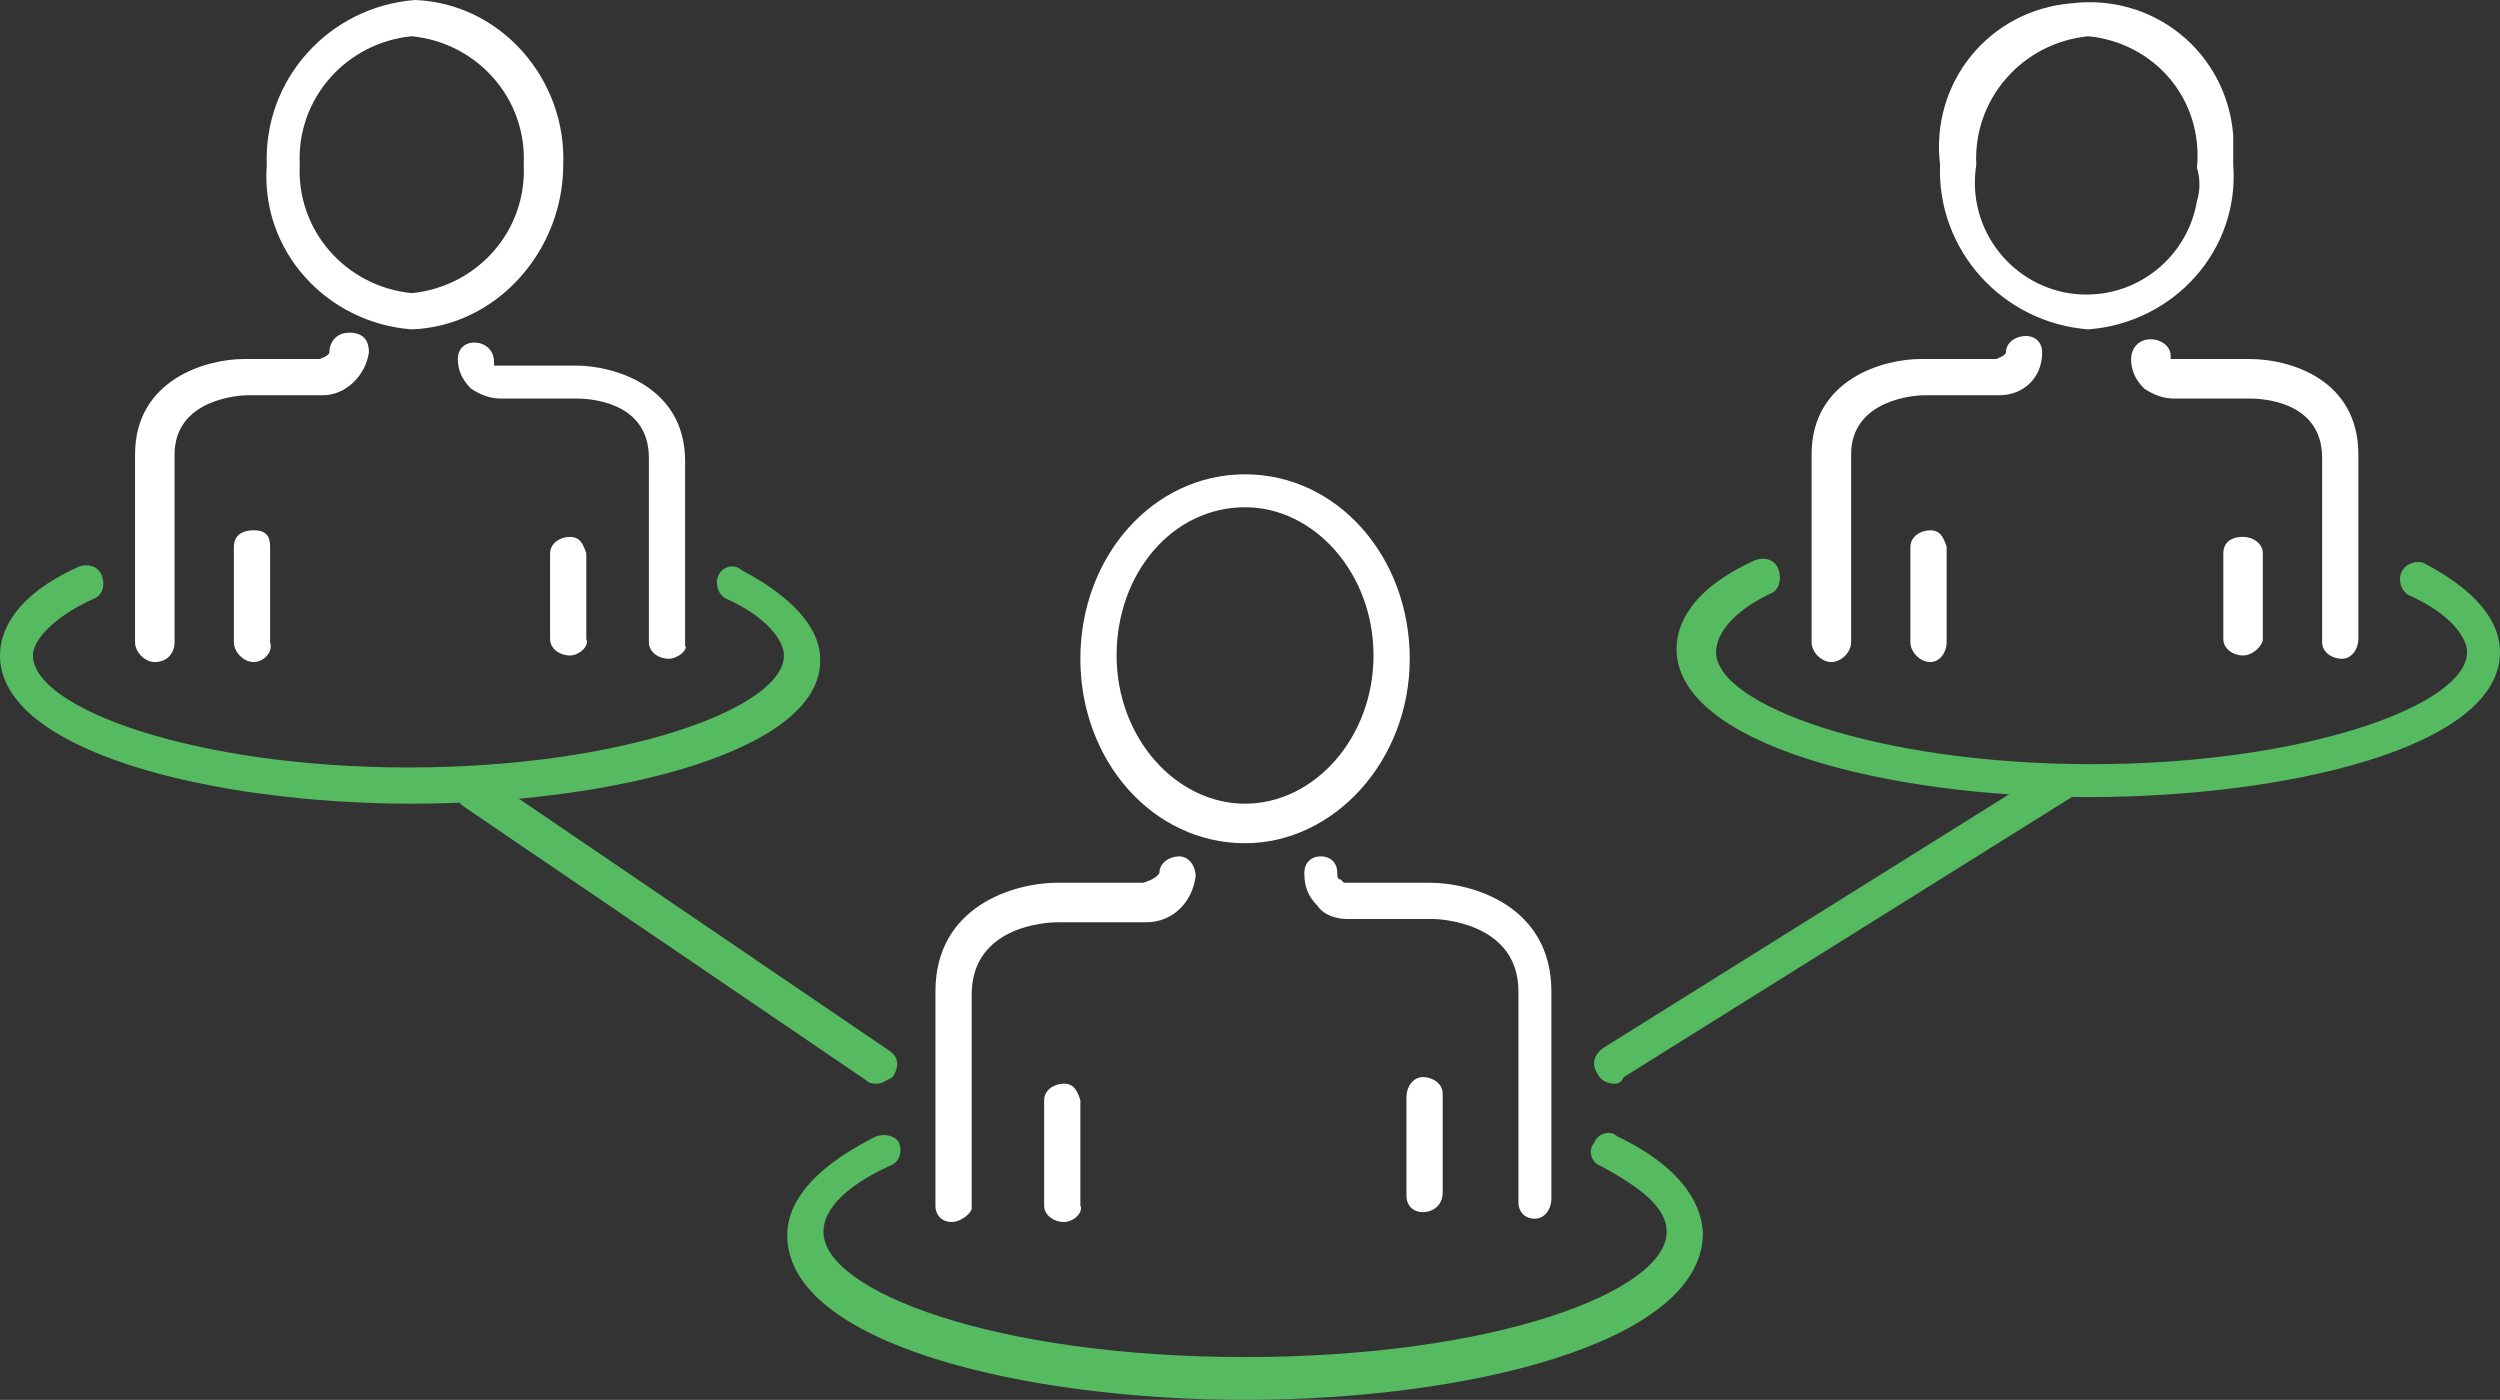
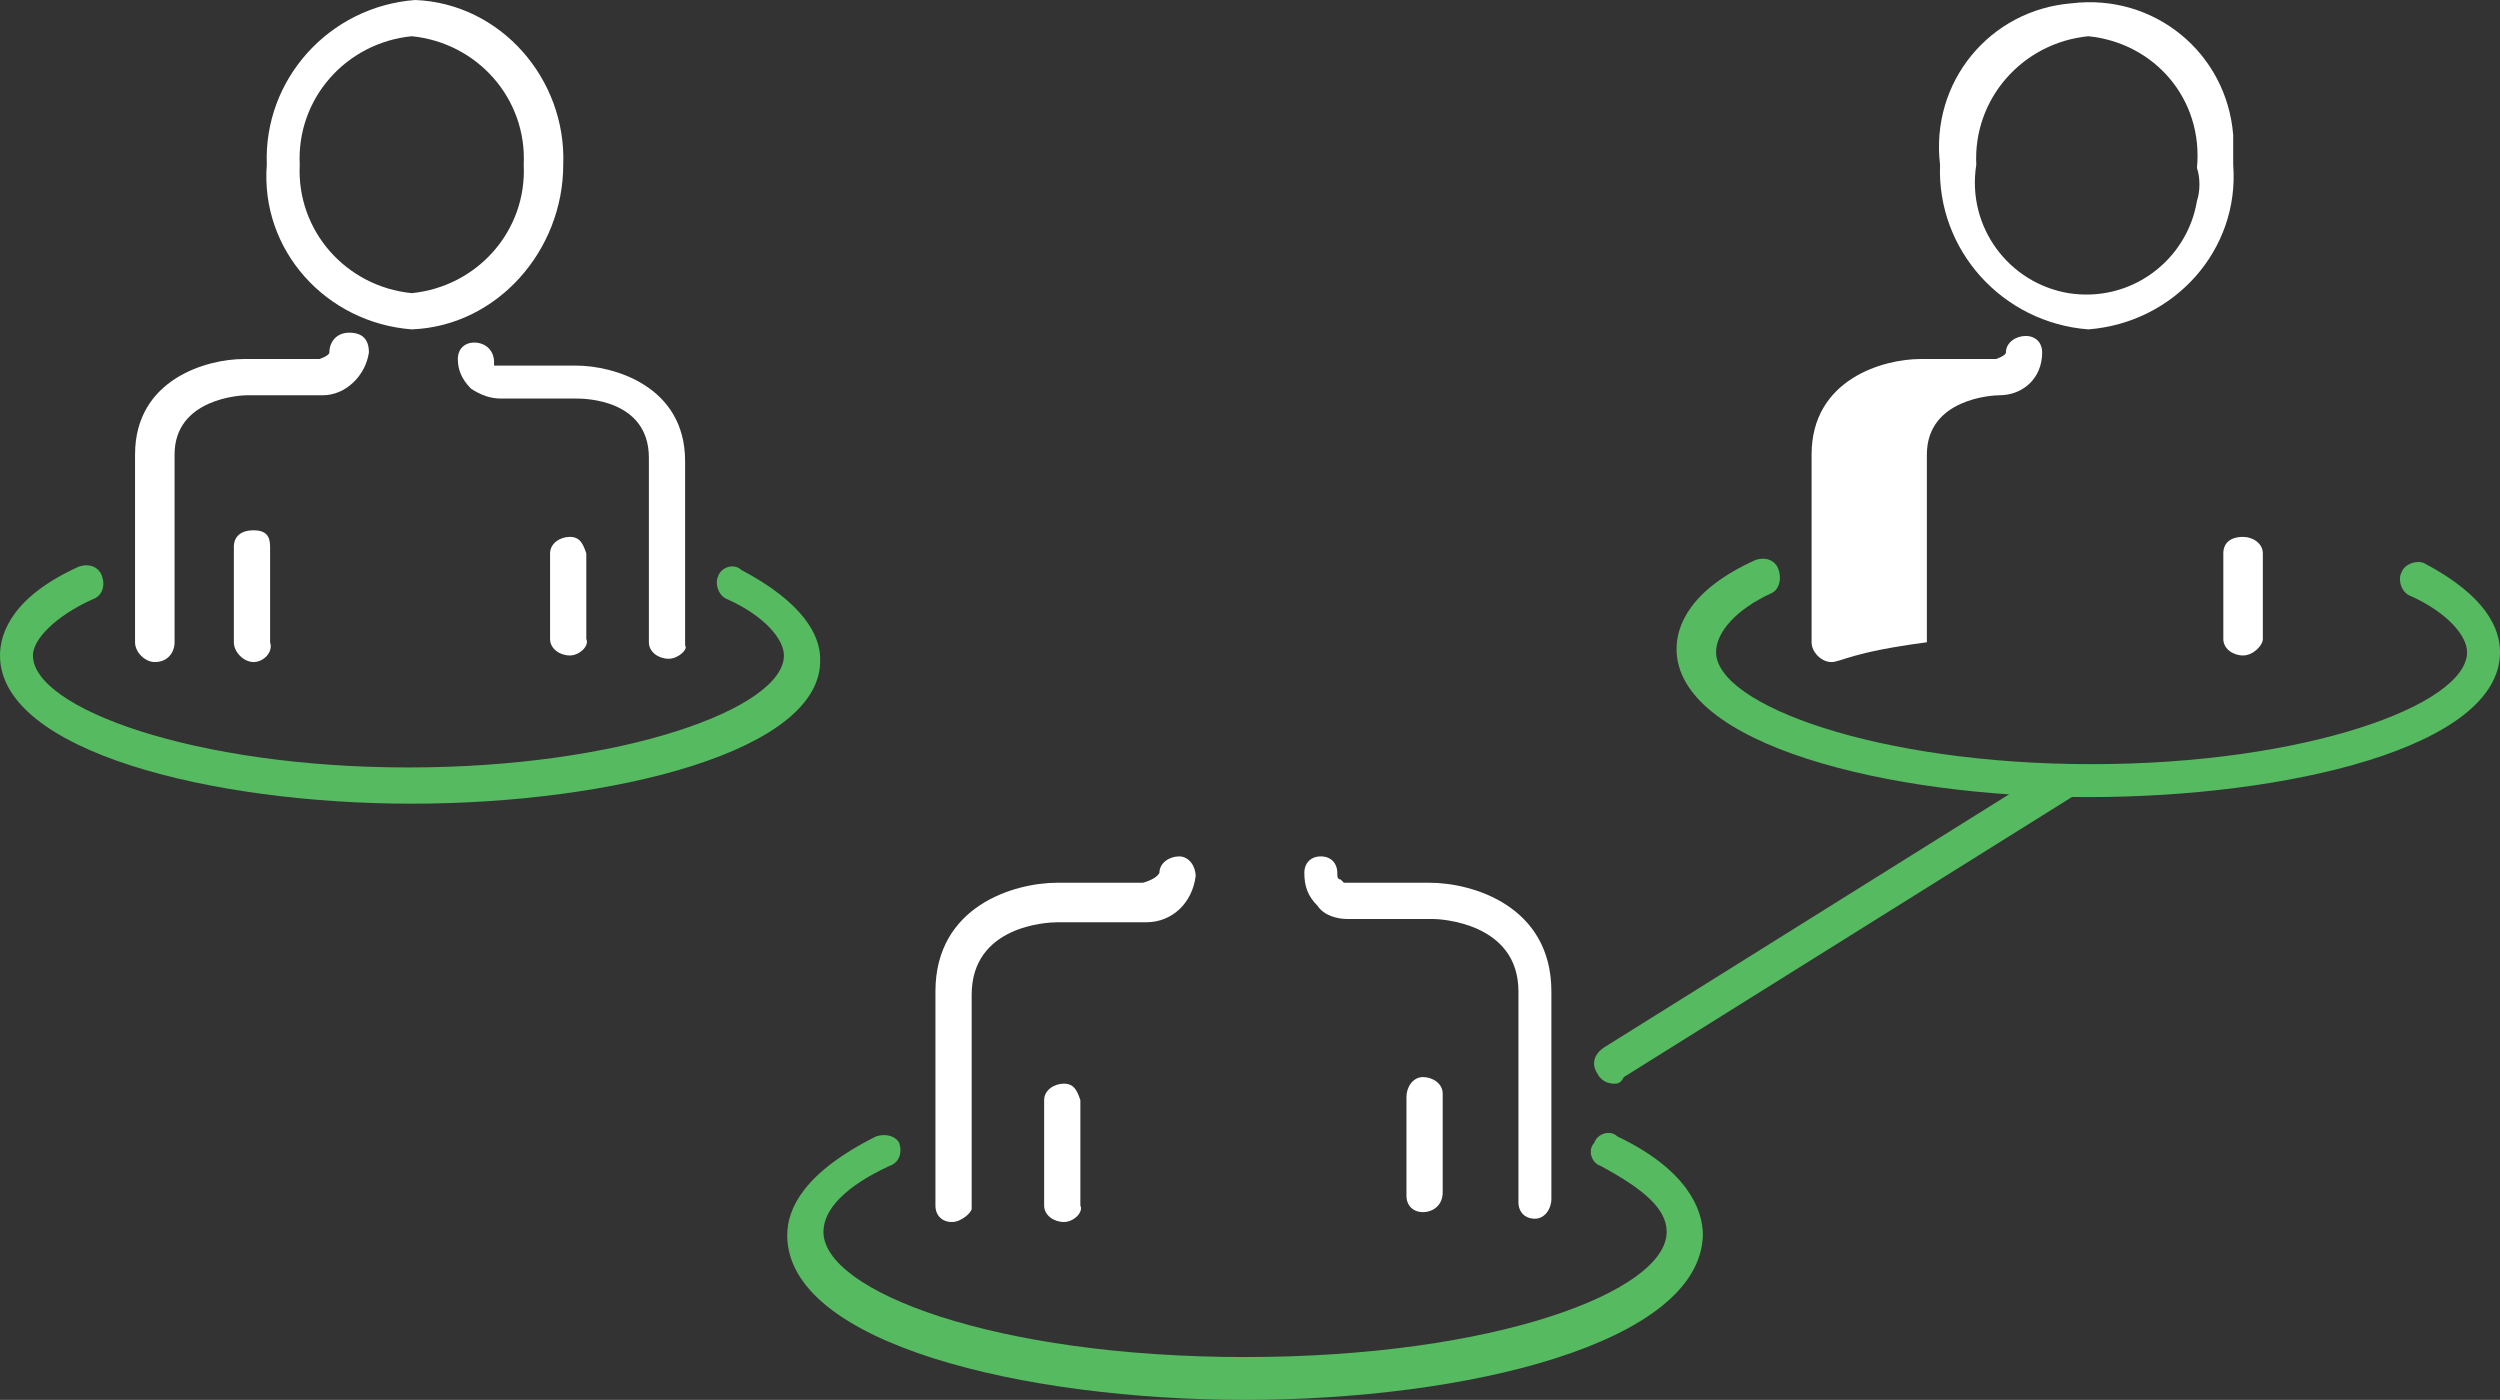
<svg xmlns="http://www.w3.org/2000/svg" version="1.1" id="Livello_1" x="0px" y="0px" viewBox="0 0 75.9 42.5" style="enable-background:new 0 0 75.9 42.5;" xml:space="preserve">
  <rect x="0" y="0" width="75.9" height="42.5" fill="#333333" stroke="none" />
  <style type="text/css">
	.st0{fill:#FFFFFF;}
	.st1{fill:#56BA61;}
</style>
  <title>funzTavola disegno 3</title>
-   <path class="st0" d="M58.6,20.1c-0.3,0-0.6-0.3-0.6-0.6l0,0v-2.9c0-0.3,0.3-0.5,0.6-0.5c0.3,0,0.4,0.2,0.5,0.5v2.9  C59.1,19.8,58.9,20.1,58.6,20.1z" />
-   <path class="st0" d="M55.6,20.1c-0.3,0-0.6-0.3-0.6-0.6l0,0v-5.7c0-2.3,2.2-2.9,3.3-2.9h2.3c0,0,0.3-0.1,0.3-0.2  c0-0.3,0.3-0.5,0.6-0.5c0.3,0,0.5,0.2,0.5,0.5c0,0,0,0,0,0C62,11.5,61.4,12,60.7,12h-2.3c-0.2,0-2.2,0.1-2.2,1.8v5.7  C56.2,19.8,55.9,20.1,55.6,20.1C55.6,20.1,55.6,20.1,55.6,20.1z" />
+   <path class="st0" d="M55.6,20.1c-0.3,0-0.6-0.3-0.6-0.6l0,0v-5.7c0-2.3,2.2-2.9,3.3-2.9h2.3c0,0,0.3-0.1,0.3-0.2  c0-0.3,0.3-0.5,0.6-0.5c0.3,0,0.5,0.2,0.5,0.5c0,0,0,0,0,0C62,11.5,61.4,12,60.7,12c-0.2,0-2.2,0.1-2.2,1.8v5.7  C56.2,19.8,55.9,20.1,55.6,20.1C55.6,20.1,55.6,20.1,55.6,20.1z" />
  <path class="st0" d="M68.1,19.9c-0.3,0-0.6-0.2-0.6-0.5v0v-2.6c0-0.3,0.2-0.5,0.6-0.5l0,0c0.3,0,0.6,0.2,0.6,0.5v0v2.6  C68.7,19.6,68.4,19.9,68.1,19.9L68.1,19.9z" />
-   <path class="st0" d="M71.1,20c-0.3,0-0.6-0.2-0.6-0.5v0v-5.6c0-1.8-2-1.8-2.2-1.8H66c-0.3,0-0.6-0.1-0.9-0.3  c-0.3-0.3-0.4-0.6-0.4-0.9c0-0.3,0.2-0.6,0.6-0.6l0,0l0,0c0.3,0,0.6,0.2,0.6,0.5c0,0,0,0,0,0c0,0,0,0.1,0,0.1c0,0,0.1,0,0.1,0h2.3  c1.2,0,3.3,0.6,3.3,2.9v5.6C71.6,19.7,71.4,20,71.1,20z" />
  <path class="st0" d="M63.4,10c-2.6-0.2-4.6-2.4-4.5-5c-0.3-2.5,1.5-4.7,4-4.9c2.5-0.3,4.7,1.5,4.9,4c0,0.3,0,0.6,0,0.9  C68,7.6,66,9.8,63.4,10z M63.4,1.1C61.4,1.3,59.9,3,60,5c-0.3,1.9,1,3.6,2.8,3.9c1.9,0.3,3.6-1,3.9-2.8c0.1-0.3,0.1-0.7,0-1  C66.9,3,65.4,1.3,63.4,1.1L63.4,1.1z" />
  <path class="st0" d="M7.7,20.1c-0.3,0-0.6-0.3-0.6-0.6v-2.9c0-0.3,0.2-0.5,0.6-0.5s0.5,0.2,0.5,0.5v2.9C8.3,19.8,8,20.1,7.7,20.1  C7.7,20.1,7.7,20.1,7.7,20.1z" />
  <path class="st0" d="M4.7,20.1c-0.3,0-0.6-0.3-0.6-0.6v-5.7c0-2.3,2.2-2.9,3.3-2.9h2.3c0,0,0.3-0.1,0.3-0.2c0-0.3,0.2-0.6,0.6-0.6  s0.6,0.2,0.6,0.6c-0.1,0.7-0.7,1.3-1.4,1.3H7.5c-0.2,0-2.2,0.1-2.2,1.8v5.7C5.3,19.8,5.1,20.1,4.7,20.1C4.8,20.1,4.8,20.1,4.7,20.1z  " />
  <path class="st0" d="M17.3,19.9c-0.3,0-0.6-0.2-0.6-0.5v-2.6c0-0.3,0.3-0.5,0.6-0.5c0.3,0,0.4,0.2,0.5,0.5v2.6  C17.9,19.6,17.6,19.9,17.3,19.9L17.3,19.9z" />
  <path class="st0" d="M20.3,20c-0.3,0-0.6-0.2-0.6-0.5v-5.6c0-1.8-2-1.8-2.2-1.8h-2.3c-0.3,0-0.6-0.1-0.9-0.3  c-0.3-0.3-0.4-0.6-0.4-0.9c0-0.3,0.2-0.5,0.5-0.5c0,0,0,0,0,0l0,0c0.3,0,0.6,0.2,0.6,0.6l0,0c0,0,0,0.1,0,0.1c0,0,0.1,0,0.1,0h2.4  c1.1,0,3.3,0.6,3.3,2.9v5.6C20.9,19.7,20.6,20,20.3,20C20.3,20,20.3,20,20.3,20z" />
  <path class="st0" d="M12.5,10C9.9,9.8,7.9,7.6,8.1,5c-0.1-2.6,1.9-4.8,4.5-5c2.6,0.1,4.6,2.4,4.5,5c0,0,0,0,0,0  C17.1,7.6,15.1,9.9,12.5,10C12.5,10,12.5,10,12.5,10z M12.5,1.1C10.5,1.3,9,3,9.1,5C9,7,10.5,8.7,12.5,8.9C14.5,8.7,16,7,15.9,5  C16,3,14.5,1.3,12.5,1.1L12.5,1.1z" />
-   <path class="st1" d="M26.6,32.9c-0.1,0-0.2,0-0.3-0.1l-12.2-8.3c-0.3-0.2-0.3-0.5-0.1-0.8c0.2-0.3,0.5-0.3,0.8-0.1l12.2,8.3  c0.3,0.2,0.3,0.5,0.1,0.8C26.9,32.8,26.8,32.9,26.6,32.9z" />
  <path class="st1" d="M49,32.9c-0.2,0-0.4-0.1-0.5-0.3c-0.2-0.3-0.1-0.6,0.2-0.8c0,0,0,0,0,0l13.6-8.5c0.3-0.2,0.6-0.1,0.8,0.2  c0,0,0,0,0,0c0.2,0.2,0.1,0.6-0.2,0.7c0,0,0,0,0,0l-13.6,8.5C49.2,32.9,49.1,32.9,49,32.9z" />
  <path class="st1" d="M63.4,24.2c-6.1,0-12.5-1.6-12.5-4.5c0-0.7,0.4-1.8,2.4-2.7c0.3-0.1,0.6,0,0.7,0.3c0,0,0,0,0,0  c0.1,0.3,0,0.6-0.2,0.7c0,0,0,0,0,0c-1.1,0.5-1.7,1.2-1.7,1.8c0,1.6,4.9,3.4,11.4,3.4s11.4-1.8,11.4-3.4c0-0.5-0.6-1.2-1.7-1.7  c-0.3-0.1-0.4-0.5-0.3-0.7c0.1-0.3,0.5-0.4,0.7-0.3c1.9,1,2.3,2,2.3,2.7C75.9,22.7,69.4,24.2,63.4,24.2z" />
  <path class="st1" d="M12.5,24.4C6.4,24.4,0,22.8,0,19.9c0-0.7,0.4-1.8,2.4-2.7c0.3-0.1,0.6,0,0.7,0.3c0.1,0.3,0,0.6-0.3,0.7  c-1.1,0.5-1.8,1.2-1.8,1.7c0,1.6,4.9,3.4,11.4,3.4s11.4-1.8,11.4-3.4c0-0.5-0.6-1.2-1.7-1.7c-0.3-0.1-0.4-0.5-0.3-0.7c0,0,0,0,0,0  c0.1-0.3,0.5-0.4,0.7-0.2c1.9,1,2.4,2,2.4,2.7C25,22.8,18.6,24.4,12.5,24.4z" />
  <path class="st0" d="M32.3,37.1c-0.3,0-0.6-0.2-0.6-0.5c0,0,0,0,0,0v-3.2c0-0.3,0.3-0.5,0.6-0.5c0.3,0,0.4,0.2,0.5,0.5v3.2  C32.9,36.8,32.6,37.1,32.3,37.1z" />
  <path class="st0" d="M28.9,37.1c-0.3,0-0.5-0.2-0.5-0.5c0,0,0,0,0,0v-6.5c0-2.6,2.4-3.3,3.7-3.3h2.6c0,0,0.4-0.1,0.5-0.3  c0-0.3,0.3-0.5,0.6-0.5c0.3,0,0.5,0.3,0.5,0.6c0,0,0,0,0,0c-0.1,0.8-0.7,1.4-1.5,1.4h-2.7c-0.3,0-2.6,0.1-2.6,2.2v6.5  C29.5,36.8,29.2,37.1,28.9,37.1L28.9,37.1z" />
  <path class="st0" d="M43.2,36.8c-0.3,0-0.5-0.2-0.5-0.5v-3c0-0.3,0.2-0.6,0.5-0.6c0.3,0,0.6,0.2,0.6,0.5c0,0,0,0,0,0v3  C43.8,36.6,43.5,36.8,43.2,36.8z" />
  <path class="st0" d="M46.6,37c-0.3,0-0.5-0.2-0.5-0.5v-6.4c0-2.1-2.4-2.2-2.6-2.2h-2.6c-0.3,0-0.7-0.1-0.9-0.4  c-0.3-0.3-0.4-0.6-0.4-1c0-0.3,0.2-0.5,0.5-0.5l0,0c0.3,0,0.5,0.2,0.5,0.5c0,0.1,0,0.2,0.1,0.2c0,0,0.1,0.1,0.1,0.1h2.6  c1.3,0,3.7,0.7,3.7,3.3v6.3C47.1,36.7,46.9,37,46.6,37z" />
-   <path class="st0" d="M37.8,25.6c-2.8,0-5-2.5-5-5.6s2.2-5.6,5-5.6s5,2.5,5,5.6S40.5,25.6,37.8,25.6z M37.8,15.4  c-2.2,0-3.9,2-3.9,4.5s1.8,4.5,3.9,4.5s3.9-2,3.9-4.5S39.9,15.4,37.8,15.4z" />
  <path class="st1" d="M37.8,42.5c-6.7,0-13.9-1.7-13.9-5c0-0.8,0.5-1.9,2.7-3c0.3-0.1,0.6,0,0.7,0.2c0,0,0,0,0,0  c0.1,0.3,0,0.6-0.3,0.7c-1.3,0.6-2,1.3-2,2c0,1.8,5.2,3.8,12.8,3.8s12.8-2,12.8-3.8c0-0.7-0.7-1.3-2-2c-0.3-0.1-0.4-0.5-0.2-0.7  c0.1-0.3,0.5-0.4,0.7-0.2c2.1,1,2.6,2.2,2.6,3C51.6,40.8,44.5,42.5,37.8,42.5z" />
</svg>